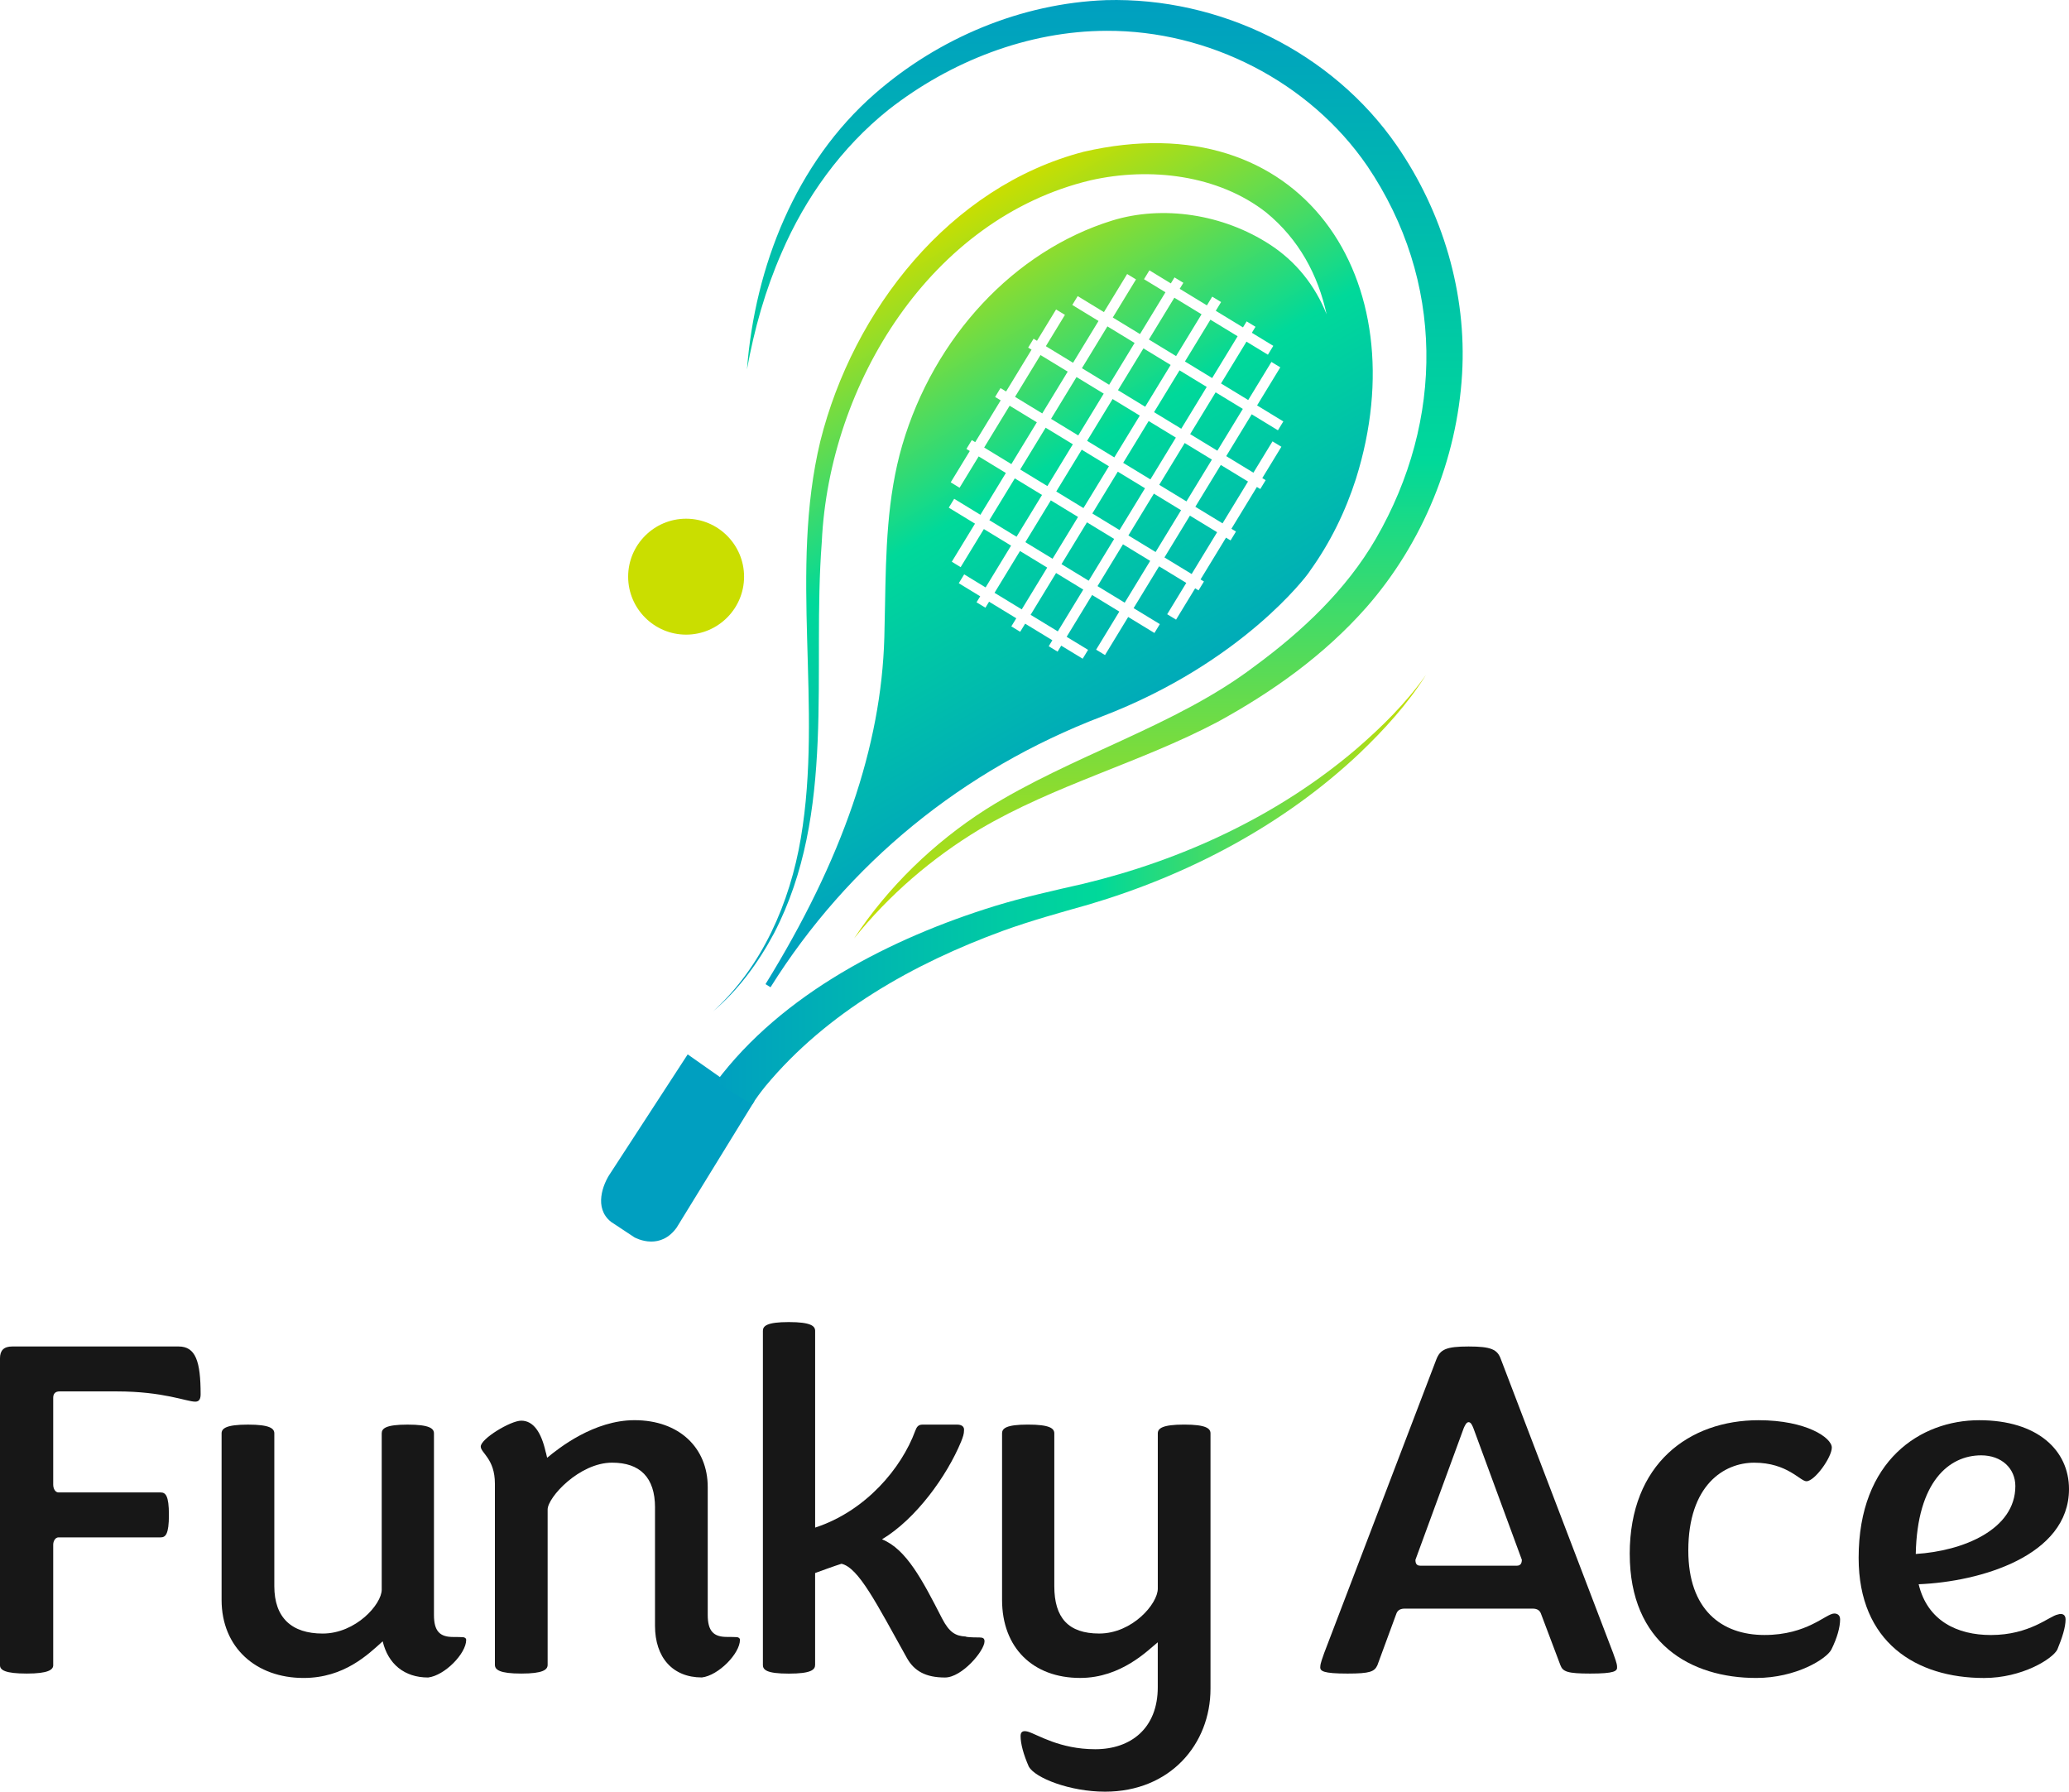
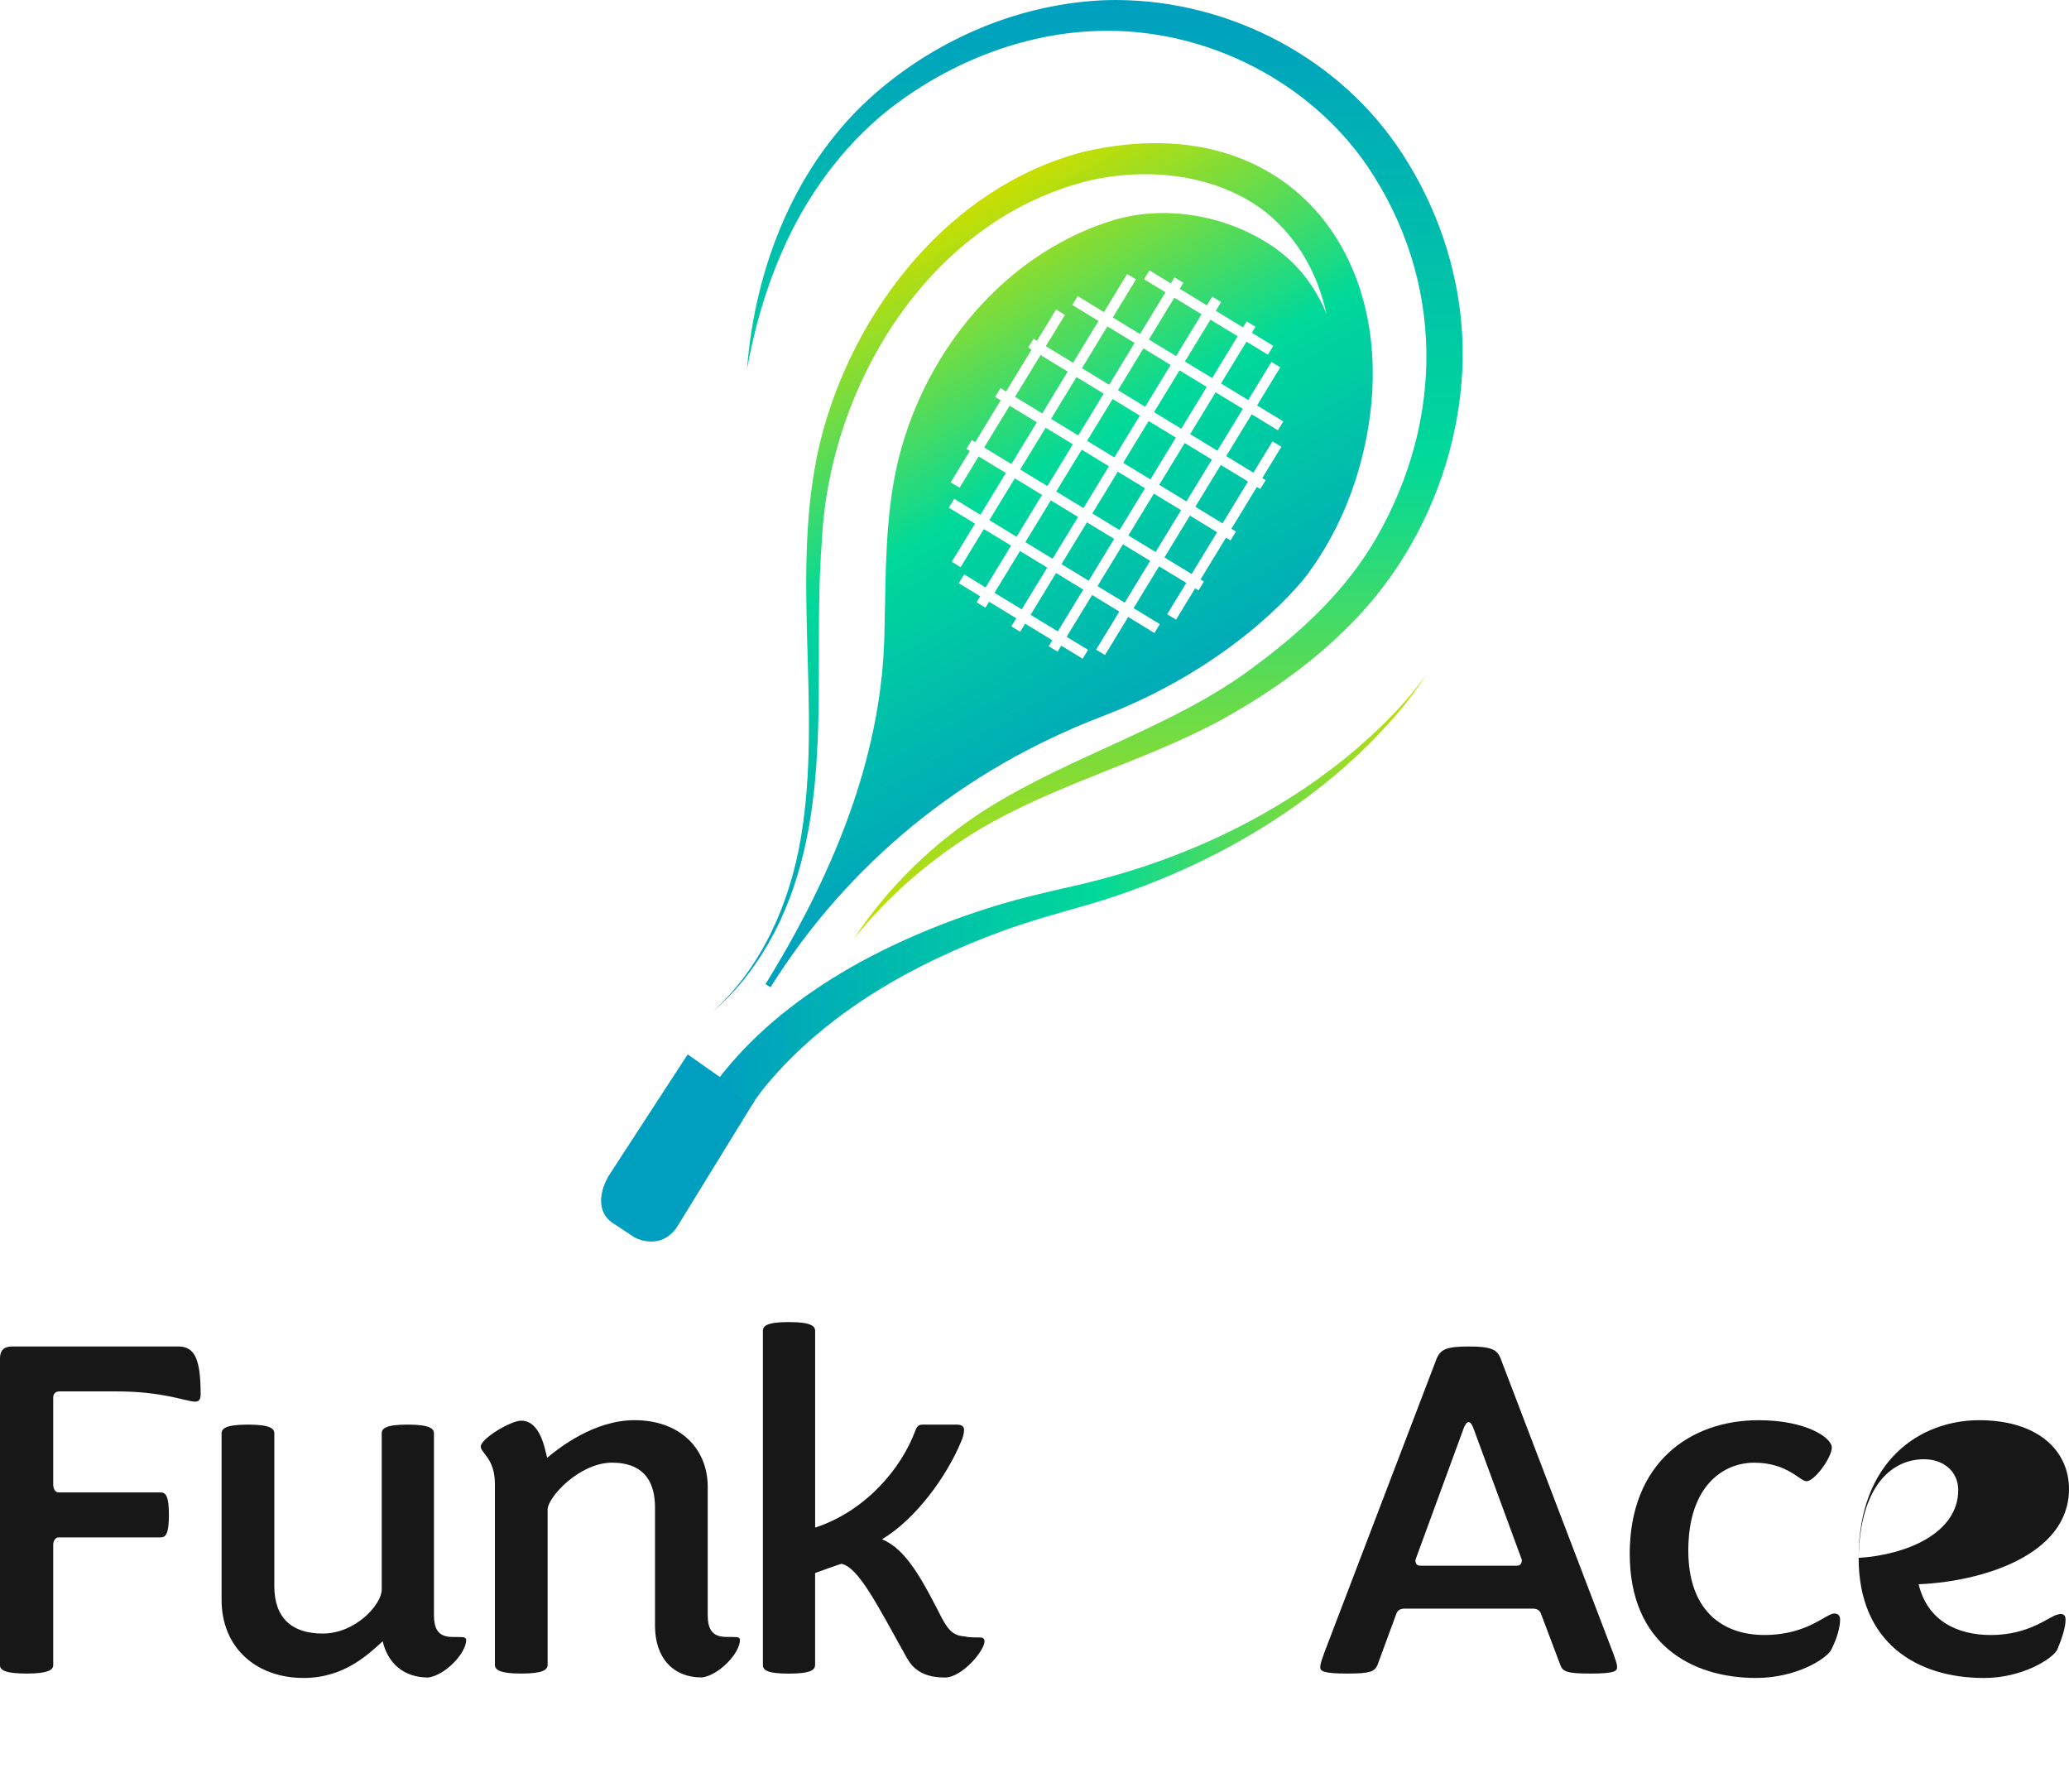
<svg xmlns="http://www.w3.org/2000/svg" xmlns:xlink="http://www.w3.org/1999/xlink" id="Layer_1" data-name="Layer 1" viewBox="0 0 762.84 660.51">
  <defs>
    <style>
      .cls-1 {
        fill: url(#linear-gradient);
      }

      .cls-1, .cls-2, .cls-3, .cls-4, .cls-5, .cls-6 {
        stroke-width: 0px;
      }

      .cls-2 {
        fill: url(#linear-gradient-2);
      }

      .cls-3 {
        fill: url(#linear-gradient-3);
      }

      .cls-4 {
        fill: #171717;
      }

      .cls-5 {
        fill: #cade00;
      }

      .cls-6 {
        fill: #009fc0;
      }
    </style>
    <linearGradient id="linear-gradient" x1="407.36" y1="0" x2="407.36" y2="345.98" gradientUnits="userSpaceOnUse">
      <stop offset="0" stop-color="#009fc0" />
      <stop offset=".49" stop-color="#00d99a" />
      <stop offset="1" stop-color="#cade00" />
    </linearGradient>
    <linearGradient id="linear-gradient-2" x1="263.01" y1="324.14" x2="525.72" y2="324.14" gradientTransform="translate(-1.27 6.09) rotate(-.32)" gradientUnits="userSpaceOnUse">
      <stop offset="0" stop-color="#009fc0" />
      <stop offset=".54" stop-color="#00d99a" />
      <stop offset="1" stop-color="#cade00" />
    </linearGradient>
    <linearGradient id="linear-gradient-3" x1="412.27" y1="289.95" x2="305.72" y2="105.41" gradientTransform="matrix(1,0,0,1,0,0)" xlink:href="#linear-gradient-2" />
  </defs>
  <g>
    <path class="cls-4" d="m19.62,547.31c0,1.44.72,2.88,1.98,2.88h37.62c1.8,0,3.06,1.08,3.06,8.28s-1.26,8.28-3.06,8.28H21.6c-1.26,0-1.98,1.44-1.98,2.7v44.45c0,1.62-1.8,3.06-9.72,3.06s-9.9-1.26-9.9-3.06v-113.2c0-2.88,1.44-4.32,4.5-4.32h61.37c6.3,0,8.1,5.58,8.1,17.64,0,1.98-.72,2.7-1.98,2.7-3.24,0-11.7-3.78-28.97-3.78h-21.06c-1.62,0-2.34.9-2.34,2.34v32.03Z" />
    <path class="cls-4" d="m141.09,605.08c-5.4,4.86-14.22,13.5-29.16,13.5-17.46,0-30.23-11.16-30.23-28.79v-61.37c0-1.8,1.62-3.24,9.72-3.24s9.72,1.44,9.72,3.24v56.33c0,11.7,6.48,17.46,17.82,17.46,12.24,0,21.78-10.8,21.78-16.2v-57.59c0-1.8,1.44-3.24,9.54-3.24s9.72,1.44,9.72,3.24v66.95c0,5.94,2.16,8.1,7.02,8.1.18,0,4.14,0,4.14.18.54.18.72.54.72.9,0,5.04-7.92,13.14-14.04,13.86-8.82,0-14.76-5.04-16.74-13.32Z" />
    <path class="cls-4" d="m241.51,555.77c0-11.16-5.58-16.56-15.84-16.56-12.06,0-23.76,12.78-23.76,17.28v57.23c0,1.8-1.62,3.24-9.72,3.24s-9.72-1.44-9.72-3.24v-66.77c0-9.18-5.22-11.34-5.22-13.68,0-2.88,10.98-9.54,14.94-9.54,4.5,0,7.38,4.32,9,11.52.18.36.36,1.62.54,2.16,4.32-3.6,17.28-13.86,32.21-13.86,16.56,0,27,10.26,27,24.65v47.15c0,5.94,2.16,8.1,7.02,8.1.18,0,4.14,0,4.14.18.54.18.72.54.72.9,0,5.04-7.92,13.14-14.04,13.86-10.8,0-17.28-7.38-17.28-19.07v-43.55Z" />
    <path class="cls-4" d="m281.28,613.72v-123.1c0-1.8,1.44-3.24,9.54-3.24s9.72,1.44,9.72,3.24v72.53c18.72-6.12,31.85-21.95,36.89-35.63.54-1.44,1.08-2.34,2.7-2.34h12.78c1.62,0,2.7.72,2.52,2.16,0,1.26-.36,2.34-1.08,4.14-5.22,12.6-16.56,28.44-29.16,35.99,9,3.6,14.94,15.12,22.14,29.16,2.7,5.22,5.04,6.48,8.64,6.66.54.36,4.68.36,5.22.36,1.26,0,1.8.36,1.8,1.44,0,3.42-8.28,13.32-14.58,13.32-7.02,0-11.34-2.34-14.04-7.2-11.34-20.34-17.82-33.29-24.12-34.73-2.34.72-8.28,2.88-9.72,3.42v33.84c0,1.8-1.44,3.24-9.72,3.24s-9.54-1.44-9.54-3.24Z" />
-     <path class="cls-4" d="m379.35,651.33c-1.98-4.5-3.06-8.46-3.06-11.34,0-1.44.72-2.16,2.7-1.62,3.6,1.08,11.7,6.48,24.84,6.48s23.04-7.74,23.04-22.86v-16.56c-3.42,2.7-13.32,13.14-28.61,13.14-17.46,0-28.8-11.16-28.8-28.79v-61.37c0-1.8,1.44-3.24,9.54-3.24s9.72,1.44,9.72,3.24v56.33c0,11.7,5.22,17.46,16.56,17.46,12.23,0,21.6-10.98,21.6-16.56v-57.23c0-1.8,1.62-3.24,9.72-3.24s9.71,1.44,9.71,3.24v94.12c0,20.51-14.94,37.97-38.87,37.97-12.96,0-25.73-5.04-28.07-9.18Z" />
    <path class="cls-4" d="m514.86,594.82l-7.02,19.08c-1.08,2.34-2.7,3.06-10.98,3.06-9,0-10.25-.9-10.07-2.52,0-1.26.9-3.42,1.43-5.04l41.39-108.34c1.44-3.6,3.6-4.68,11.88-4.68s10.61,1.08,11.88,4.68l41.39,108.34c.54,1.62,1.45,3.78,1.45,5.04.18,1.62-.91,2.52-9.9,2.52-8.46,0-10.08-.72-10.98-3.06l-7.2-19.08c-.54-1.44-1.8-1.8-3.06-1.8h-47.15c-1.26,0-2.52.36-3.06,1.8Zm46.25-19.79l-17.82-48.41c-.36-.9-.9-2.34-1.8-2.34s-1.45,1.44-1.8,2.16l-17.82,48.59c0,1.26.36,2.16,1.8,2.16h35.63c1.44,0,1.8-1.08,1.8-2.16Z" />
    <path class="cls-4" d="m600.88,572.87c0-33.3,21.95-49.31,47.51-49.31,17.64,0,27,6.48,27,10.08s-6.3,12.42-9.36,12.42c-2.34,0-7.02-6.84-19.26-6.84-11.15,0-24.29,8.28-24.29,32.39,0,21.78,12.23,31.13,28.08,31.13s22.67-7.92,25.73-7.92c1.08,0,2.16.54,2.16,2.16,0,2.88-1.08,6.84-3.24,11.16-1.8,3.42-12.96,10.44-27.71,10.44-24.12,0-46.61-12.78-46.61-45.71Z" />
-     <path class="cls-4" d="m685.28,574.31c0-35.99,22.85-50.75,44.45-50.75s33.11,11.16,33.11,25.38c0,24.65-32.75,34.19-55.43,35.09,3.24,13.5,14.22,18.72,26.63,18.72,14.4,0,21.6-7.02,24.66-7.56,1.62-.54,2.88,0,2.88,1.8,0,2.88-1.26,6.84-3.06,11.16-1.8,3.42-12.96,10.44-26.99,10.44-25.02,0-46.25-13.14-46.25-44.27Zm21.06-1.44c17.46-1.08,36.72-9,36.72-25.02,0-6.48-5.04-11.34-12.6-11.34-11.88,0-23.58,9.72-24.12,36.35Z" />
+     <path class="cls-4" d="m685.28,574.31c0-35.99,22.85-50.75,44.45-50.75s33.11,11.16,33.11,25.38c0,24.65-32.75,34.19-55.43,35.09,3.24,13.5,14.22,18.72,26.63,18.72,14.4,0,21.6-7.02,24.66-7.56,1.62-.54,2.88,0,2.88,1.8,0,2.88-1.26,6.84-3.06,11.16-1.8,3.42-12.96,10.44-26.99,10.44-25.02,0-46.25-13.14-46.25-44.27Zc17.46-1.08,36.72-9,36.72-25.02,0-6.48-5.04-11.34-12.6-11.34-11.88,0-23.58,9.72-24.12,36.35Z" />
  </g>
  <g>
    <path class="cls-1" d="m314.89,345.98c12.46-18.93,29.39-35.32,48.53-47.57,31.74-20.04,69.85-30.55,99.12-52.77,17.57-12.9,33.78-28.14,44.76-47.07,25.29-43.77,25.37-95.1-3.16-137.35-21.31-31.07-58.48-50.01-96.12-49.86-29.04.05-57.68,11.26-80.48,29.14-17.3,13.85-30.58,32.31-39.35,52.64-5.99,13.66-10.1,28.2-12.78,43.05,2.93-37.96,18-76.18,47.14-101.63C346.03,14.04,376.48,1.21,407.81.05c41.8-1.15,83.35,19.09,107.2,53.63,16.9,24.48,25.83,54.42,24.06,84.22-1.85,31.47-14.5,62.27-35.26,85.97-15.59,17.66-34.64,31.22-55.03,42.35-28.48,14.98-59.9,23.14-87.53,39.47-17.58,10.58-33.5,24.26-46.36,40.29h0Z" />
    <path class="cls-6" d="m253.55,388.7l-28.51,43.82c-2.73,3.96-6.2,12.79.24,17.91l8.63,5.71s2.74,1.56,6.21,1.56c2.95,0,6.45-1.1,9.37-5.16l28.63-46.57-24.56-17.27Z" />
    <path class="cls-2" d="m263.96,398.94c24.38-32.65,64.72-53.15,102.86-64.94,10.46-3.21,21.86-5.75,32.55-8.18,36.58-8.78,71.72-25.05,100.51-49.53,9.56-8.24,18.65-17.21,25.94-27.57-6.78,10.77-15.44,20.26-24.62,29.04-27.99,26.41-62.97,44.81-99.77,55.69-10.38,2.93-21.48,6-31.59,9.67-33,12.07-65.02,30.07-87.64,57.33-1.74,2.17-3.45,4.42-4.88,6.75,0,0-13.36-8.26-13.36-8.26h0Z" />
-     <path class="cls-5" d="m252.97,191.22c-11.78,0-21.37,9.59-21.37,21.37s9.59,21.37,21.37,21.37,21.37-9.59,21.37-21.37-9.59-21.37-21.37-21.37Z" />
    <path class="cls-3" d="m437.44,184.84l-10.03-6.11,9.39-15.41,10.03,6.11-9.39,15.41Zm-2.55-48.31l-9.39,15.41,10.03,6.11,9.39-15.41-10.03-6.11Zm-12.66,13.42l9.39-15.41-10.03-6.11-9.39,15.41,10.03,6.11Zm20.78-34.09l-10.03-6.11-9.39,15.41,10.03,6.11,9.39-15.41Zm-24.68,10.57l-10.03-6.11-9.39,15.41,10.03,6.11,9.39-15.41Zm15.21,34.89l-10.03-6.11-9.39,15.41,10.03,6.11,9.39-15.41Zm-13.3-8.11l-10.03-6.11-9.39,15.41,10.03,6.11,9.39-15.41Zm-32.16,52.77l9.39-15.41-10.03-6.11-9.39,15.41,10.03,6.11Zm9.47-45.46l9.39-15.41-10.03-6.11-9.39,15.41,10.03,6.11Zm49.37-21.15l9.39-15.41-10.03-6.11-9.39,15.41,10.03,6.11Zm-38.06,32.52l-10.03-6.11-9.39,15.41,10.03,6.11,9.39-15.41Zm-23.33-14.22l-9.39,15.41,10.03,6.11,9.39-15.41-10.03-6.11Zm36.63,22.32l-10.03-6.11-9.39,15.41,10.03,6.11,9.39-15.41Zm-17.51,36.08l10.03,6.11,9.39-15.41-10.03-6.11-9.39,15.41Zm24.68-10.57l10.03,6.11,9.39-15.41-10.03-6.11-9.39,15.41Zm-3.9-23.52l-9.39,15.41,10.03,6.11,9.39-15.41-10.03-6.11Zm15.29,4.84l10.03,6.11,9.39-15.41-10.03-6.11-9.39,15.41Zm-1.91-26.78l10.03,6.11,9.39-15.41-10.03-6.11-9.39,15.41Zm61.14,16.43c-3.87,12.06-9.5,23.64-17.06,34.11h.02s-.57.81-.57.81c-.23.33-24.01,32.82-76.07,52.74-51.33,19.64-93.58,54.16-122.18,99.82,0,0,0,0,0,0t0,0l-1.85-1.15s0,0,0,0c28.36-45.92,42.69-87.74,43.81-127.83.11-3.89.18-7.8.25-11.71.35-19.61.71-39.88,6.36-59.17,11.7-39.9,41.34-71.61,77.35-82.77,18.7-5.79,41.03-2.38,58.3,8.9,9.46,6.18,16.5,14.92,20.8,25.64-3.14-14.47-10.22-27.68-22.29-37.55-17.75-13.88-42.86-16.79-64.7-11.85-58.95,14.05-96.41,75.06-99.13,133.3-3.7,47.99,5.5,99.83-17.62,144.31-5.75,10.77-13.08,20.87-22.45,28.75,18.11-16.44,28.32-40.05,32.34-63.83,8.2-48.33-4.38-98.25,7.19-146.36,12.06-48.15,47.58-93.82,97.13-106.69,80.42-18.54,123.38,47.22,100.37,120.52Zm-47.84-8.33l9.39-15.41,9.67,5.9,1.99-3.27-9.68-5.9,8.56-14.04-3.27-1.99-8.56,14.04-10.03-6.11,9.39-15.41,7.9,4.82,1.99-3.27-7.91-4.82,1.35-2.21-3.27-1.99-1.35,2.21-10.03-6.11,1.96-3.23-3.27-1.99-1.96,3.22-10.03-6.11,1.35-2.21-3.27-1.99-1.35,2.21-7.9-4.82-1.99,3.27,7.91,4.82-9.39,15.41-10.03-6.11,8.56-14.04-3.27-1.99-8.56,14.04-9.67-5.9-1.99,3.27,9.67,5.9-9.39,15.41-10.03-6.11,7.04-11.55-3.27-1.99-7.04,11.55-1.26-.76-1.99,3.27,1.25.76-9.39,15.41-2.06-1.25-1.99,3.27,2.06,1.25-9.39,15.41-1.26-.76-1.99,3.27,1.25.76-7.04,11.55,3.27,1.99,7.04-11.55,10.03,6.11-9.39,15.41-9.67-5.9-1.99,3.27,9.67,5.9-8.56,14.04,3.27,1.99,8.56-14.04,10.03,6.11-9.39,15.41-7.9-4.82-1.99,3.27,7.9,4.82-1.35,2.21,3.27,1.99,1.35-2.21,10.03,6.11-1.83,2.99,3.27,1.99,1.83-2.99,10.03,6.11-1.34,2.21,3.27,1.99,1.34-2.21,7.91,4.82,1.99-3.27-7.9-4.81,9.39-15.41,10.03,6.11-8.55,14.04,3.27,1.99,8.55-14.04,9.68,5.9,1.99-3.27-9.67-5.89,9.39-15.41,10.03,6.11-7.04,11.55,3.27,1.99,7.04-11.55,1.25.76,1.99-3.27-1.25-.76,9.39-15.41,1.68,1.03,1.99-3.27-1.68-1.03,9.39-15.41,1.25.76,1.99-3.27-1.25-.76,7.04-11.55-3.27-1.99-7.04,11.55-10.03-6.11Zm-76.04,34.99l-9.39,15.41,10.03,6.11,9.39-15.41-10.03-6.11Zm8.12-20.67l-10.03-6.11-9.39,15.41,10.03,6.11,9.39-15.41Zm16.57,10.1l-9.39,15.41,10.03,6.11,9.39-15.41-10.03-6.11Zm-18.48-36.88l-10.03-6.11-9.39,15.41,10.03,6.11,9.39-15.41Zm-2.3,70.97l10.03,6.11,9.39-15.41-10.03-6.11-9.39,15.41Zm13.68-89.65l-10.03-6.11-9.39,15.41,10.03,6.11,9.39-15.41Z" />
  </g>
</svg>